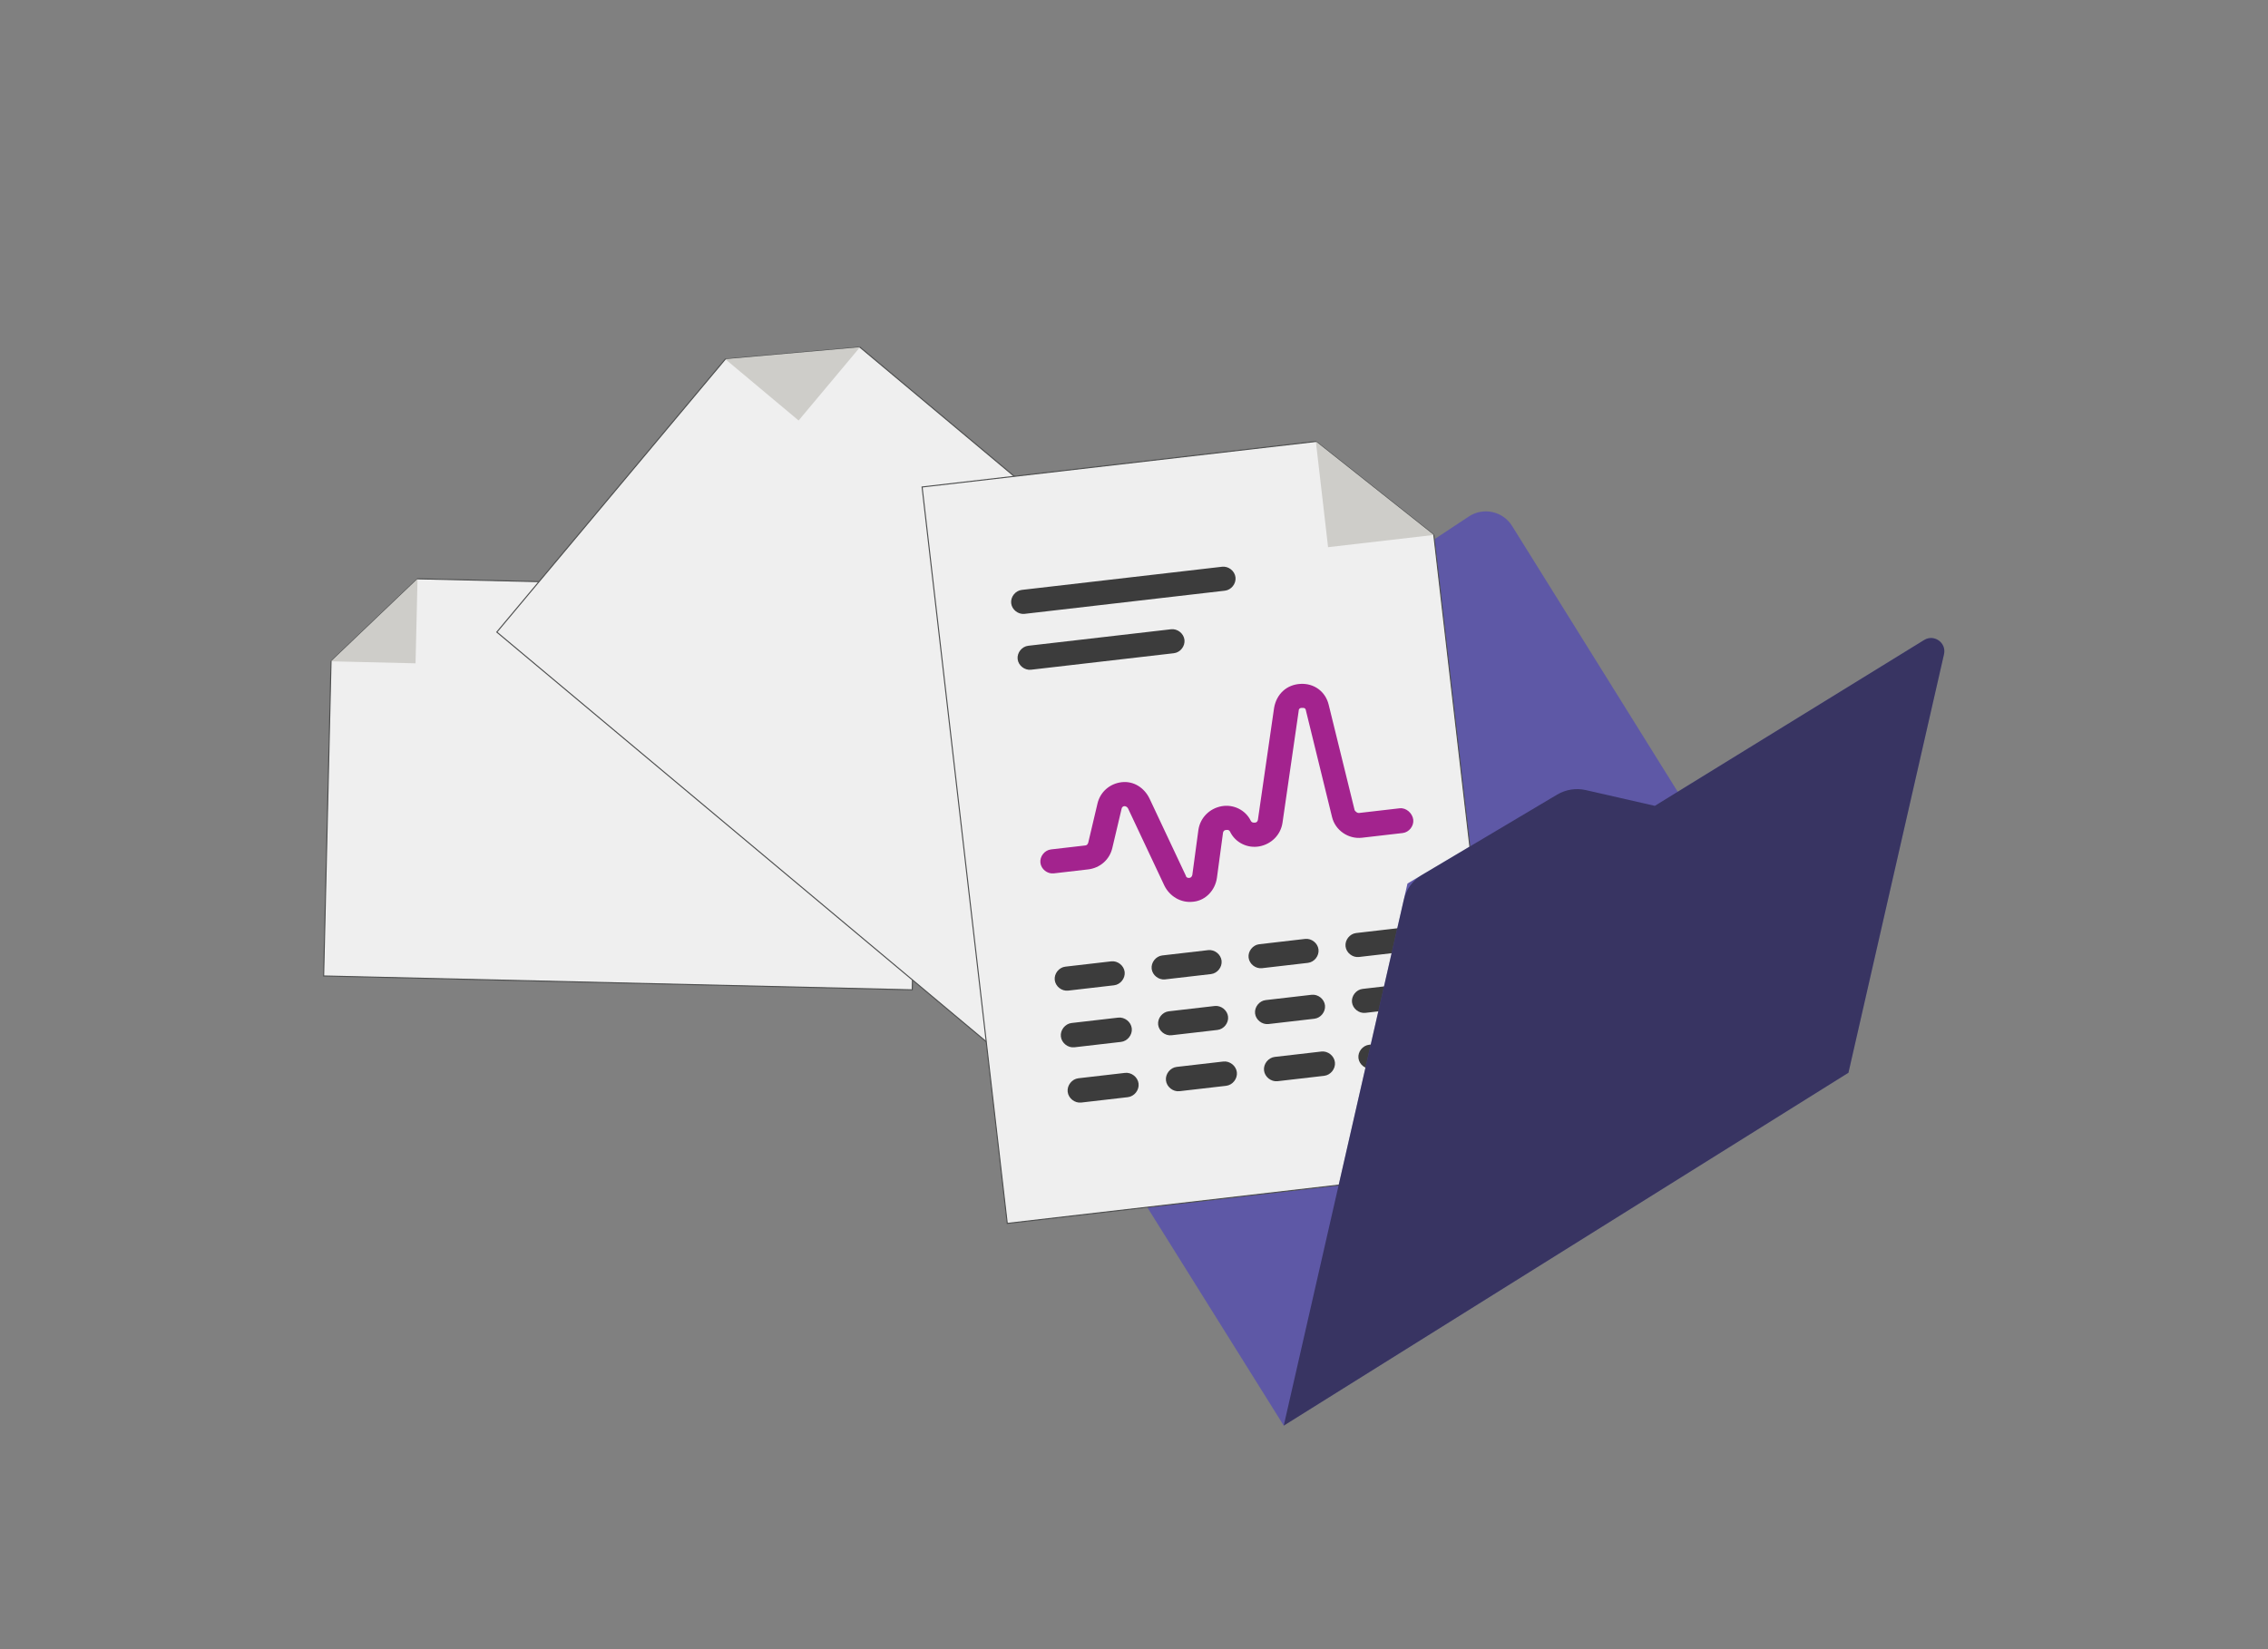
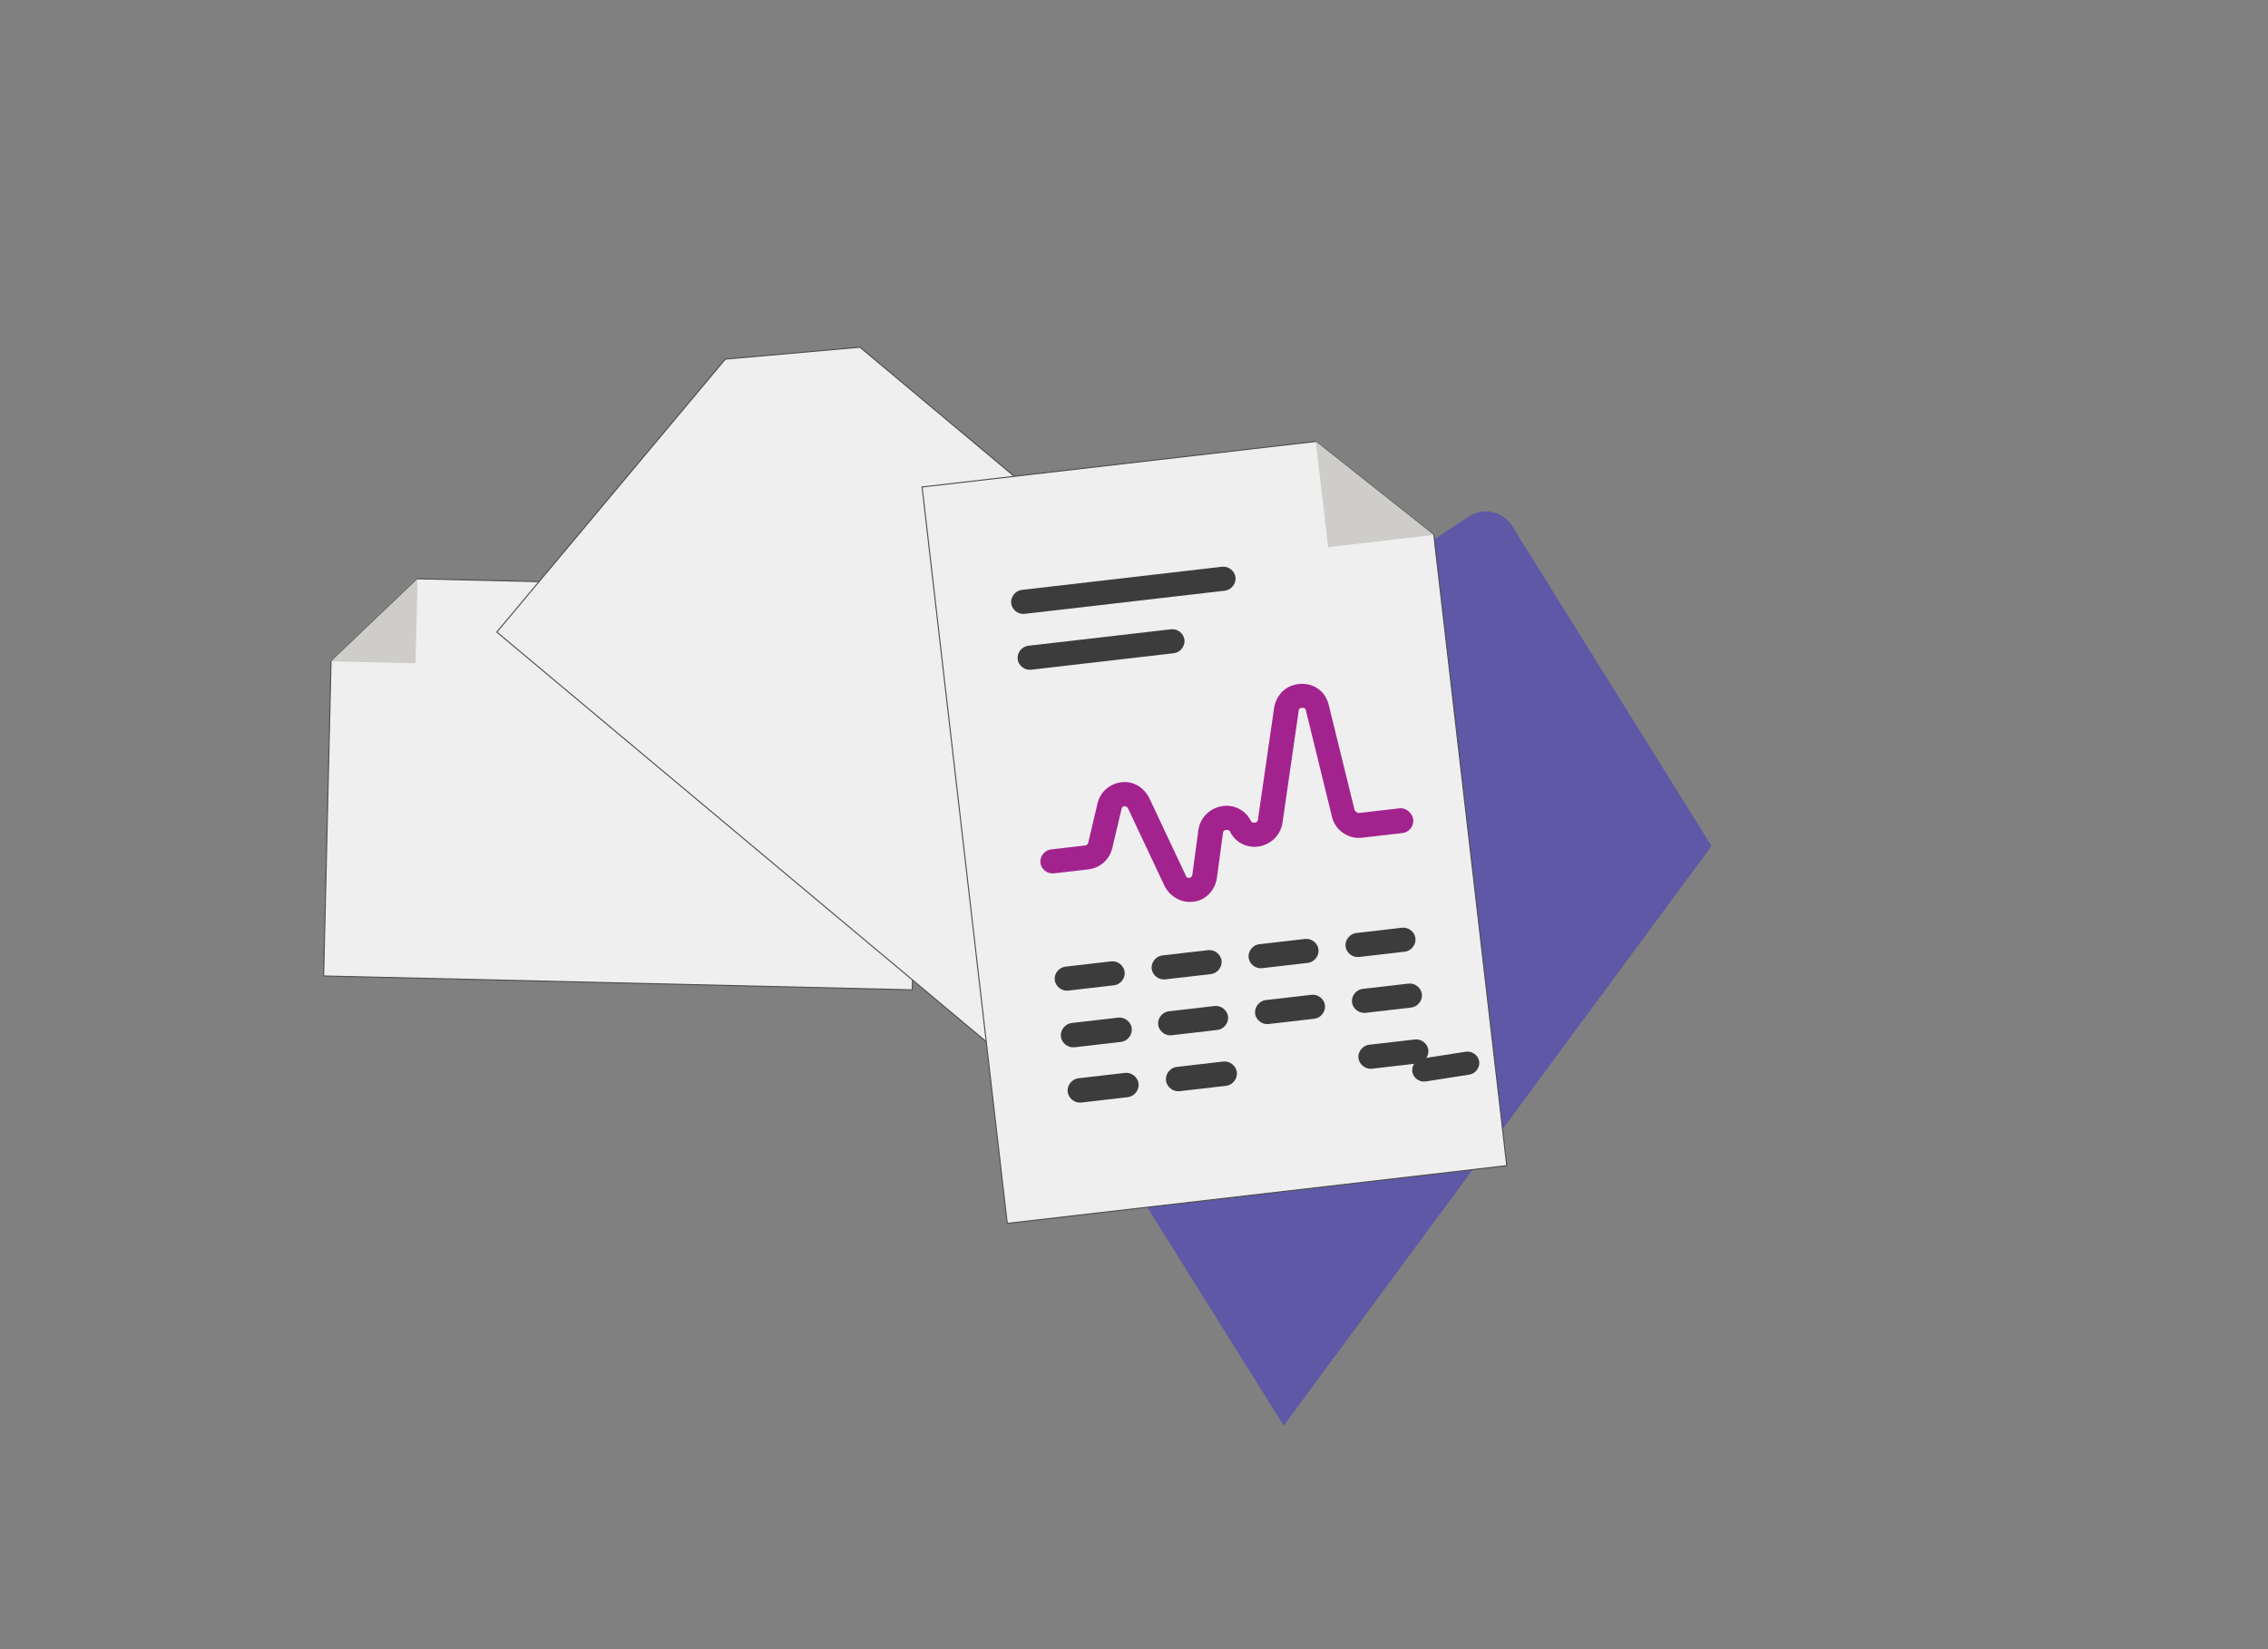
<svg xmlns="http://www.w3.org/2000/svg" viewBox="0 0 1100 800">
  <rect x="0" y="0" width="1100" height="800" fill="#808080" stroke="none" />
  <defs>
    <style>
      .cls-1 {
        fill: #3c3c3c;
      }

      .cls-2 {
        fill: #cecdc9;
      }

      .cls-3 {
        mix-blend-mode: multiply;
        opacity: .41;
      }

      .cls-4 {
        fill: #efefef;
        stroke: #4d4e4e;
        stroke-miterlimit: 10;
        stroke-width: .51px;
      }

      .cls-5 {
        isolation: isolate;
      }

      .cls-6 {
        fill: #a3238e;
      }

      .cls-7 {
        fill: #5e58a6;
      }
    </style>
  </defs>
  <g class="cls-5">
    <g id="Layer_3" data-name="Layer 3">
      <g>
        <path class="cls-7" d="M622.64,691.57l-161.02-257.63c-4.31-6.9-2.34-15.97,4.44-20.46l246.32-162.92c7.04-4.66,16.54-2.59,21,4.58l96.73,155.27-207.49,281.15Z" />
        <g>
          <polygon class="cls-4" points="202.51 280.78 447 286.54 442.45 480.15 156.97 473.43 160.56 320.8 202.51 280.78" />
          <polyline class="cls-2" points="202.51 280.78 201.54 321.77 160.56 320.8" />
        </g>
        <g>
          <polygon class="cls-4" points="417.09 168.43 629.18 345.95 488.6 513.9 240.96 306.62 351.78 174.22 417.09 168.43" />
-           <polygon class="cls-2" points="417.09 168.43 387.33 203.98 351.78 174.22 417.09 168.43" />
        </g>
        <g>
          <polygon class="cls-4" points="695.41 259.5 730.79 565.44 488.53 593.46 447.22 236.23 638.2 214.15 695.41 259.5" />
          <polygon class="cls-2" points="695.41 259.5 644.13 265.43 638.2 214.15 695.41 259.5" />
        </g>
        <g>
          <path class="cls-6" d="M678.88,392.09l-19.75,2.28c-.77.09-1.64-.6-2.11-1.32l-12.58-51.12c-1.54-6.49-7.11-10.56-13.73-10.18-6.63.37-11.6,4.87-12.77,11.68l-7.85,54.27c-.25,1.21-1.03,1.3-1.41,1.34-.39.04-1.55.18-2.07-.94-2.56-5.2-8.39-8.05-14.15-7-5.76,1.06-10.35,5.51-11.23,11.5l-2.96,21.92c-.3.82-.64,1.25-1.41,1.34-.77.09-1.59-.21-1.68-.98l-17.69-37.58c-2.56-5.2-7.66-8.53-13.46-7.86h0c-5.81.67-10.44,4.74-11.75,10.38l-4.48,18.96c-.3.82-.64,1.25-1.41,1.34l-16.65,1.93c-3.1.36-5.49,3.38-5.14,6.48s3.38,5.49,6.48,5.14l16.65-1.93c5.81-.67,10.44-4.74,11.75-10.38l4.48-18.96c.25-1.21,1.03-1.3,1.41-1.34s1.21.25,1.68.98l17.69,37.58c2.56,5.2,8.04,8.49,13.85,7.81l.39-.04c5.81-.67,10.35-5.51,11.23-11.5l2.96-21.92c.25-1.21,1.03-1.3,1.41-1.34.77-.09,1.55-.18,2.07.94,2.56,5.2,8.39,8.05,14.15,7,5.76-1.06,10.35-5.51,11.23-11.5l7.85-54.27c-.04-.39.21-1.59,1.8-1.39,1.55-.18,1.68.98,1.73,1.37l12.63,51.51c1.54,6.49,7.93,10.85,14.51,10.09l19.75-2.28c3.1-.36,5.49-3.38,5.14-6.48-.36-3.1-3.43-5.88-6.52-5.52Z" />
          <path class="cls-1" d="M500.04,324.88l69.3-8.01c3.1-.36,5.49-3.38,5.14-6.48-.36-3.1-3.38-5.49-6.48-5.14l-69.3,8.01c-3.1.36-5.49,3.38-5.14,6.48.36,3.1,3.38,5.49,6.48,5.14Z" />
          <path class="cls-1" d="M496.91,297.78l97.18-11.24c3.1-.36,5.49-3.38,5.14-6.48-.36-3.1-3.38-5.49-6.48-5.14l-97.18,11.24c-3.1.36-5.49,3.38-5.14,6.48.36,3.1,3.38,5.49,6.48,5.14Z" />
        </g>
        <path class="cls-1" d="M542.35,493.64l-22.61,2.61c-3.14.36-5.57,3.43-5.21,6.57.36,3.14,3.43,5.57,6.57,5.21l22.61-2.61c3.14-.36,5.57-3.43,5.21-6.57-.36-3.14-3.43-5.57-6.57-5.21Z" />
        <path class="cls-1" d="M538.99,466.34l-22.29,2.58c-3.1.36-5.49,3.38-5.14,6.48.36,3.1,3.38,5.49,6.48,5.14l22.29-2.58c3.1-.36,5.49-3.38,5.14-6.48-.36-3.1-3.38-5.49-6.48-5.14Z" />
        <path class="cls-1" d="M589.14,488l-22.29,2.58c-3.1.36-5.49,3.38-5.14,6.48.36,3.1,3.38,5.49,6.48,5.14l22.29-2.58c3.1-.36,5.49-3.38,5.14-6.48-.36-3.1-3.38-5.49-6.48-5.14Z" />
        <path class="cls-1" d="M586,460.9l-22.29,2.58c-3.1.36-5.49,3.38-5.14,6.48.36,3.1,3.38,5.49,6.48,5.14l22.29-2.58c3.1-.36,5.49-3.38,5.14-6.48-.36-3.1-3.38-5.49-6.48-5.14Z" />
        <path class="cls-1" d="M545.65,520.45l-22.61,2.61c-3.14.36-5.57,3.43-5.21,6.57.36,3.14,3.43,5.57,6.57,5.21l22.61-2.61c3.14-.36,5.57-3.43,5.21-6.57-.36-3.14-3.43-5.57-6.57-5.21Z" />
        <path class="cls-1" d="M593.32,514.94l-22.61,2.61c-3.14.36-5.57,3.43-5.21,6.57.36,3.14,3.43,5.57,6.57,5.21l22.61-2.61c3.14-.36,5.57-3.43,5.21-6.57-.36-3.14-3.43-5.57-6.57-5.21Z" />
-         <path class="cls-1" d="M640.88,510.09l-22.61,2.61c-3.14.36-5.57,3.43-5.21,6.57.36,3.14,3.43,5.57,6.57,5.21l22.61-2.61c3.14-.36,5.57-3.43,5.21-6.57-.36-3.14-3.43-5.57-6.57-5.21Z" />
        <path class="cls-1" d="M636.15,482.56l-22.29,2.58c-3.1.36-5.49,3.38-5.14,6.48.36,3.1,3.38,5.49,6.48,5.14l22.29-2.58c3.1-.36,5.49-3.38,5.14-6.48s-3.38-5.49-6.48-5.14Z" />
        <path class="cls-1" d="M633.01,455.46l-22.29,2.58c-3.1.36-5.49,3.38-5.14,6.48.36,3.1,3.38,5.49,6.48,5.14l22.29-2.58c3.1-.36,5.49-3.38,5.14-6.48-.36-3.1-3.38-5.49-6.48-5.14Z" />
        <path class="cls-1" d="M710.99,510.17l-21.33,3.33c-2.96.46-5.15,3.46-4.69,6.42.46,2.96,3.46,5.15,6.42,4.69l21.33-3.33c2.96-.46,5.15-3.46,4.69-6.42-.46-2.96-3.46-5.15-6.42-4.69Z" />
        <path class="cls-1" d="M686.29,504.23l-22.29,2.58c-3.1.36-5.49,3.38-5.14,6.48.36,3.1,3.38,5.49,6.48,5.14l22.29-2.58c3.1-.36,5.49-3.38,5.14-6.48-.36-3.1-3.38-5.49-6.48-5.14Z" />
        <path class="cls-1" d="M683.16,477.13l-22.29,2.58c-3.1.36-5.49,3.38-5.14,6.48.36,3.1,3.38,5.49,6.48,5.14l22.29-2.58c3.1-.36,5.49-3.38,5.14-6.48-.36-3.1-3.38-5.49-6.48-5.14Z" />
        <path class="cls-1" d="M680.03,450.03l-22.29,2.58c-3.1.36-5.49,3.38-5.14,6.48.36,3.1,3.38,5.49,6.48,5.14l22.29-2.58c3.1-.36,5.49-3.38,5.14-6.48s-3.38-5.49-6.48-5.14Z" />
-         <path class="cls-7" d="M682.67,428.57l79.07-46.99,40.86,9.33,130.61-80.44c4.85-2.99,10.91,1.35,9.64,6.9l-46.34,203-273.89,171.19,60.03-263Z" />
-         <path class="cls-3" d="M689.65,424.43l65.59-38.98c4.18-2.48,9.15-3.26,13.89-2.18l33.48,7.64,130.61-80.44c4.85-2.99,10.91,1.35,9.64,6.9l-46.34,203-273.89,171.19,58.22-255.08c1.15-5.05,4.33-9.42,8.79-12.06Z" />
      </g>
    </g>
  </g>
</svg>